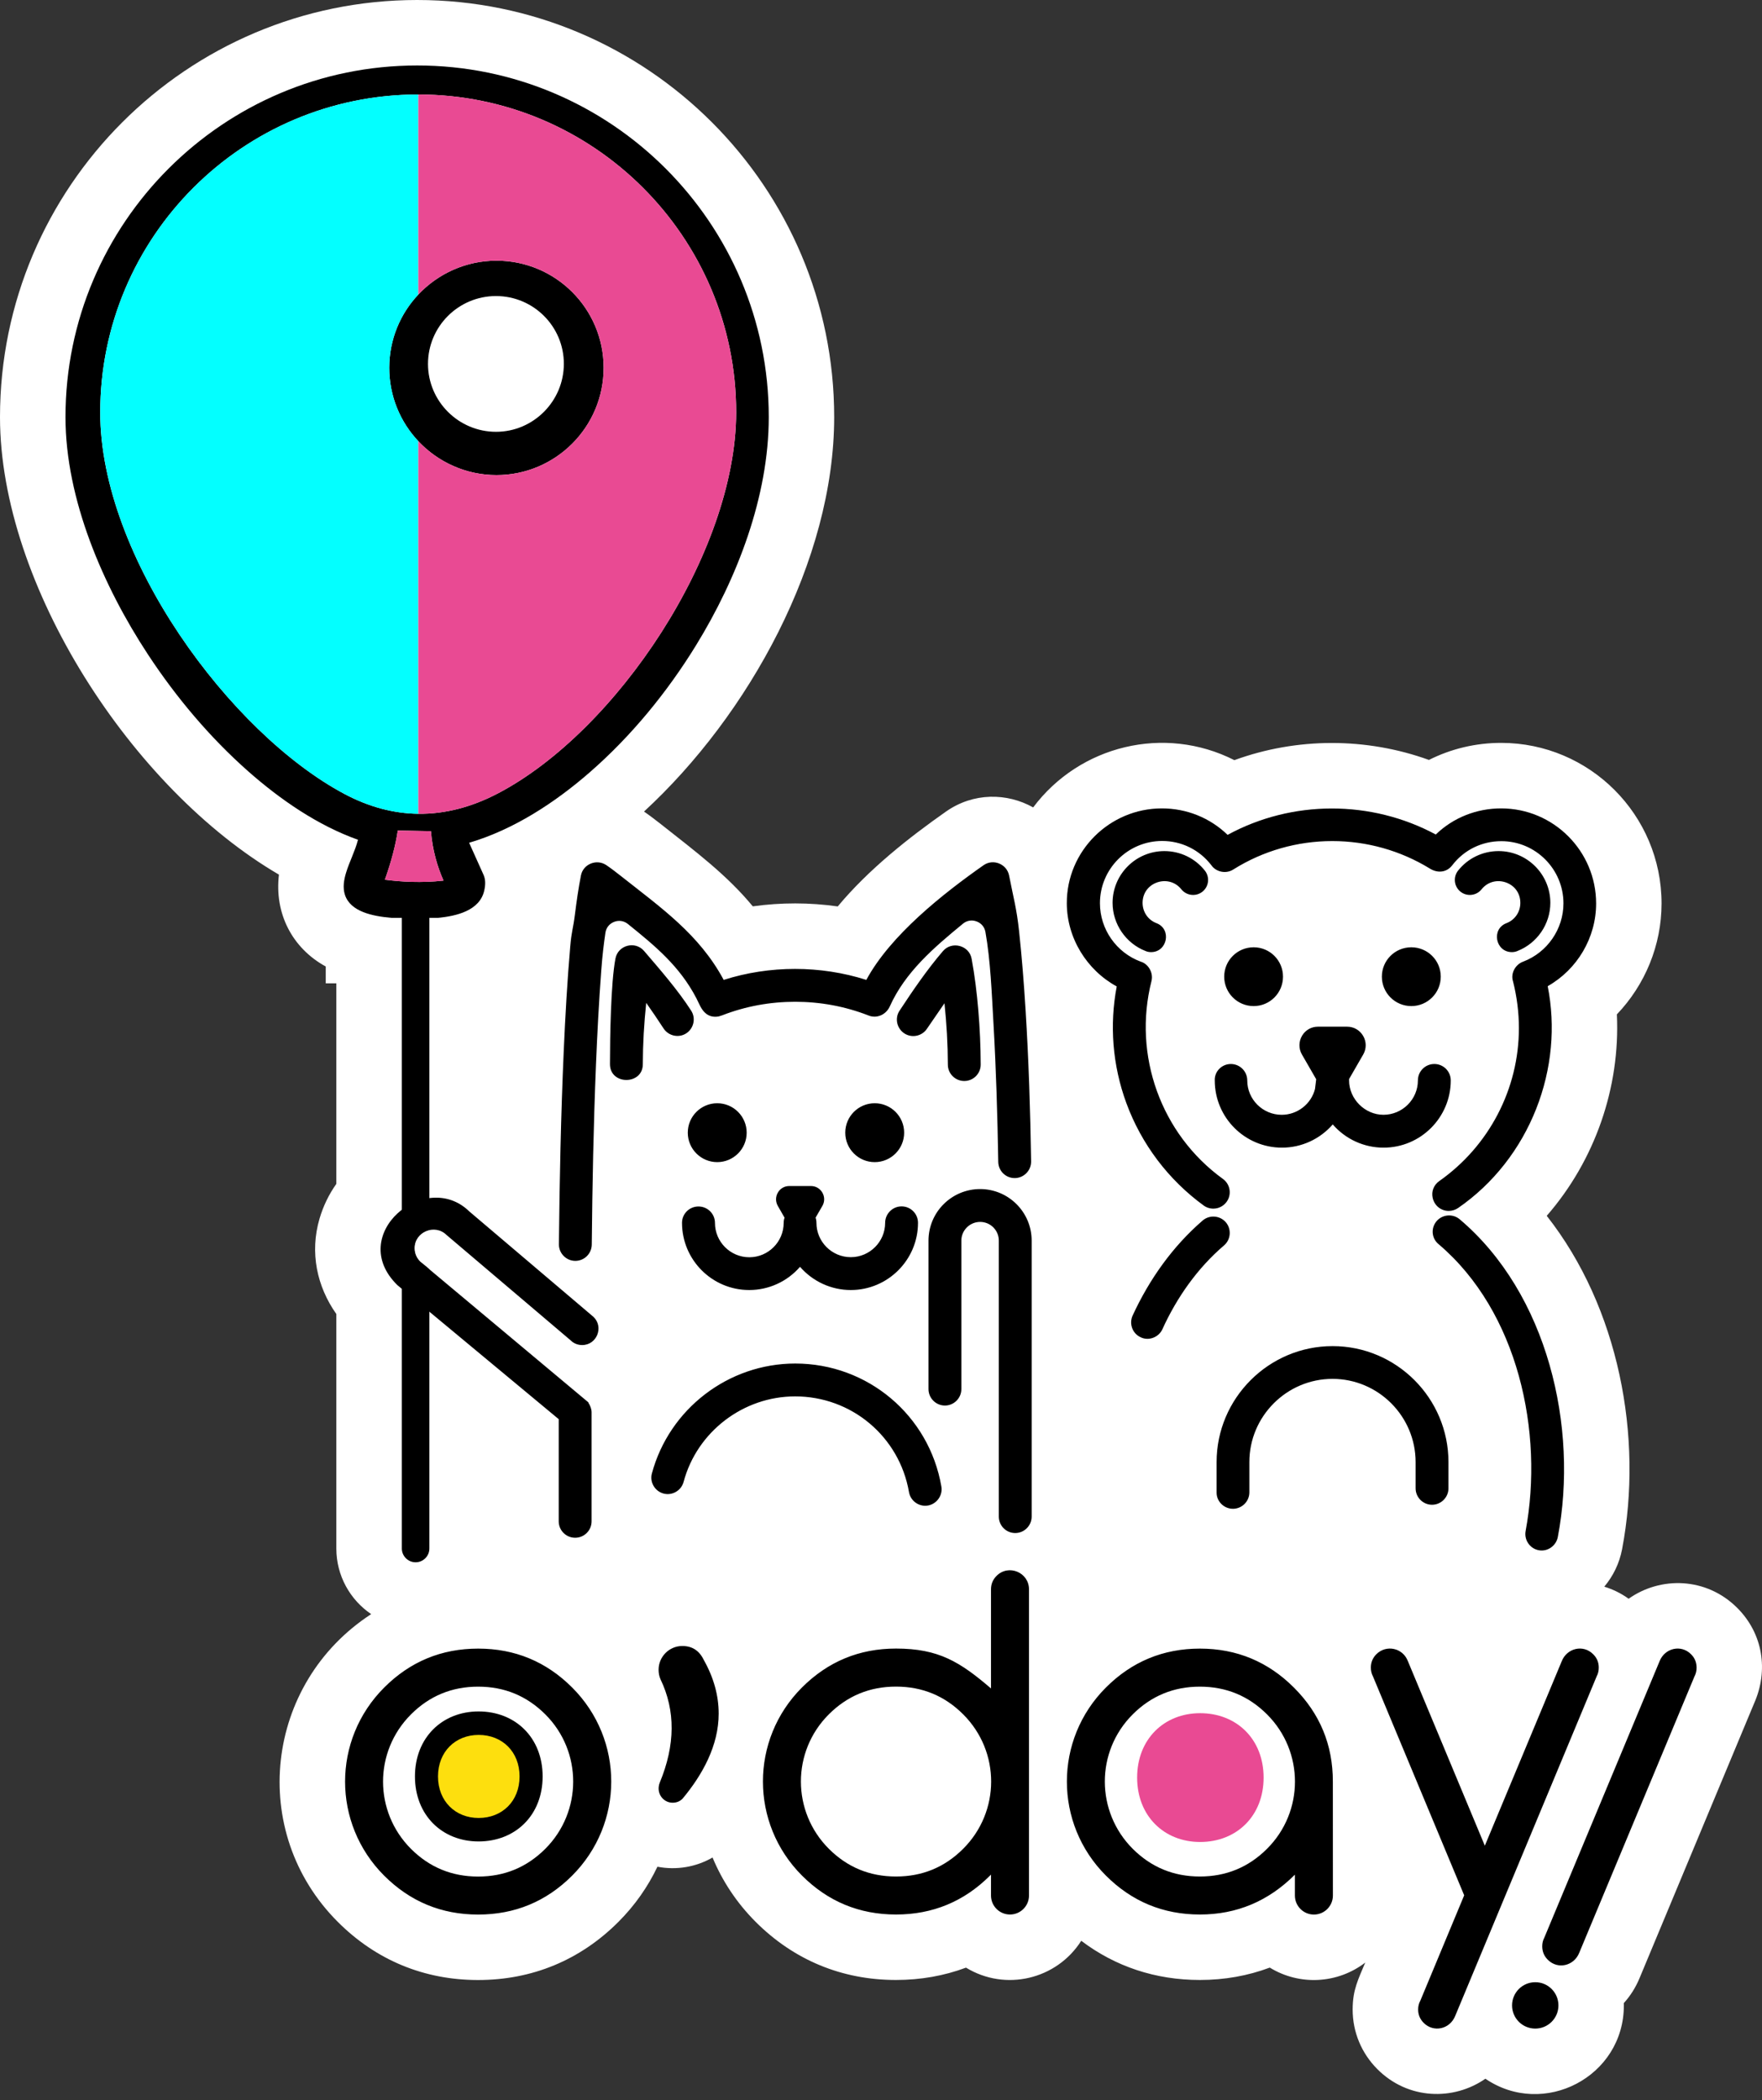
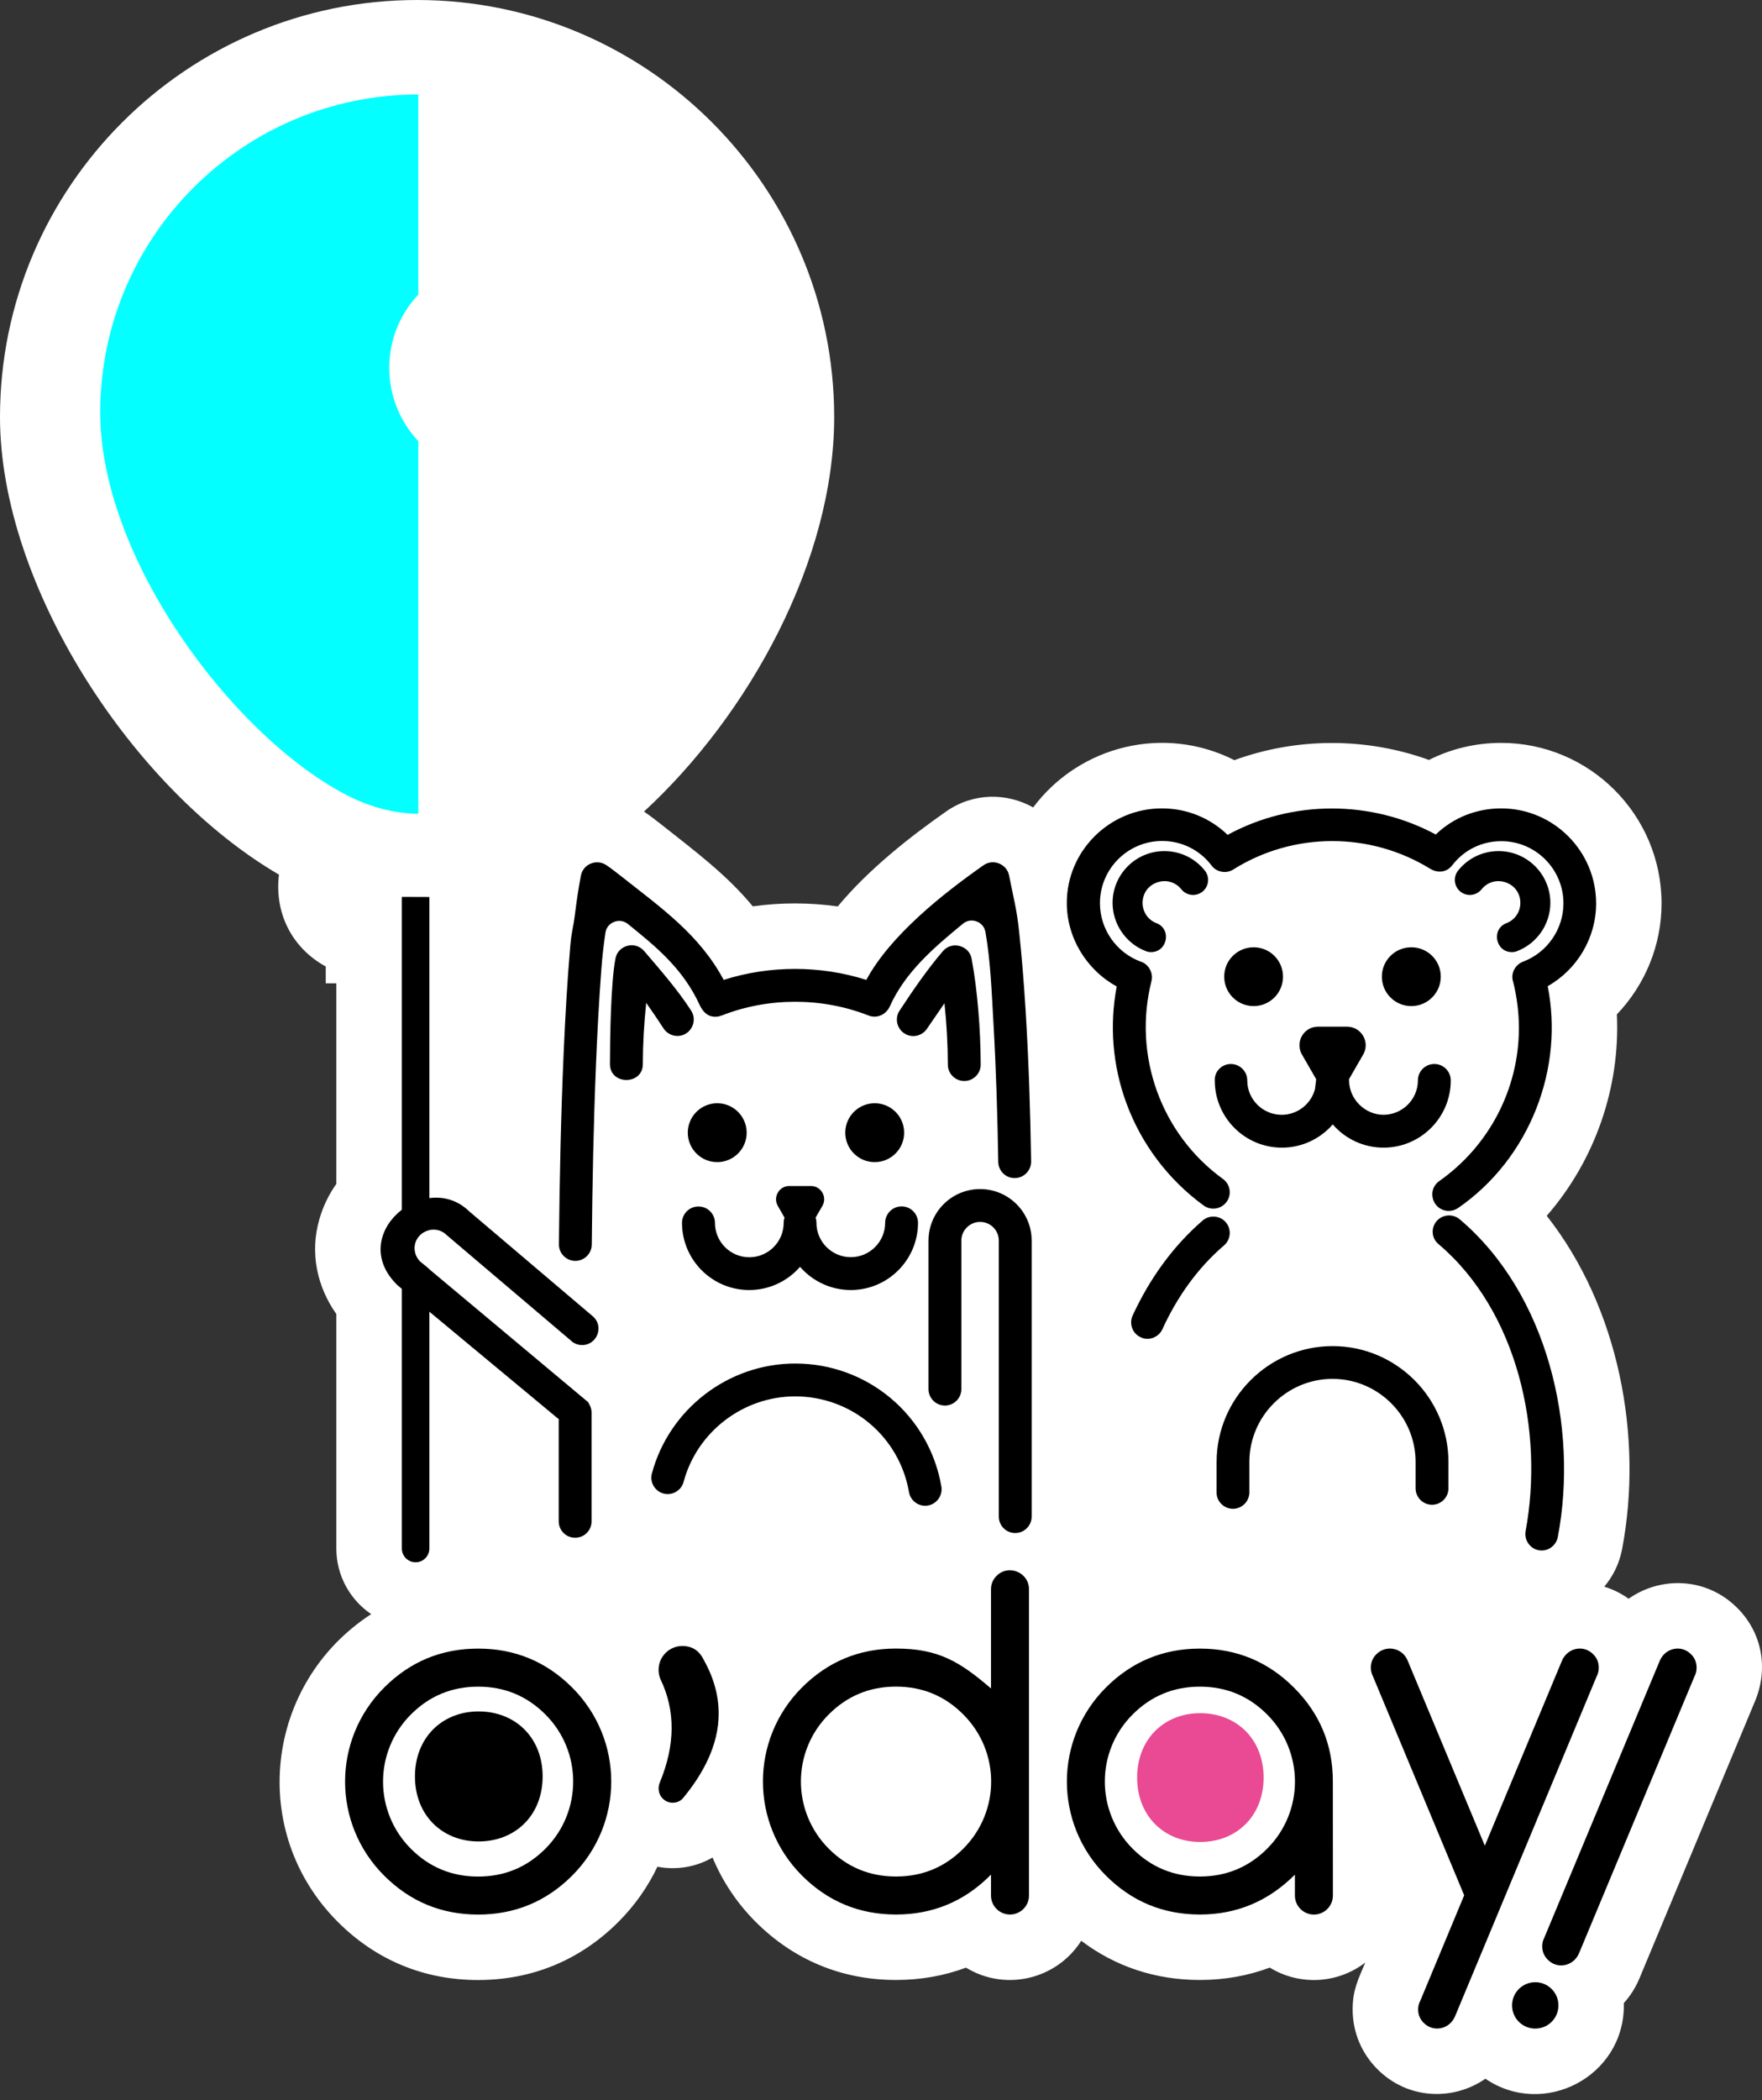
<svg xmlns="http://www.w3.org/2000/svg" width="146" height="174" viewBox="0 0 146 174" fill="none">
  <rect x="0" y="0" width="146" height="174" fill="#333333" stroke="none" />
  <path fill-rule="evenodd" clip-rule="evenodd" d="M27.869 81.464H26.991V80.07C24.214 78.551 22.729 75.679 23.113 72.458C10.951 65.361 0 48.493 0 34.553C0 15.489 15.507 0 34.568 0C53.623 0 69.121 15.498 69.121 34.553C69.121 46.45 62.032 59.251 53.362 67.234C53.863 67.578 54.343 67.946 54.82 68.323C57.668 70.573 60.237 72.493 62.377 75.086C64.708 74.759 67.085 74.761 69.416 75.093C71.957 72.037 75.309 69.391 78.386 67.233C80.66 65.638 83.45 65.678 85.609 66.89C89.462 61.747 96.488 60.036 102.28 62.974C107.469 61.083 113.208 61.08 118.403 62.956C120.24 62.031 122.286 61.544 124.383 61.544C131.719 61.544 137.677 67.512 137.677 74.846C137.677 78.31 136.31 81.593 133.975 84.034C134.261 90.104 132.152 96.144 128.163 100.724C134.129 108.308 136.181 119.02 134.407 128.344C134.183 129.52 133.662 130.579 132.931 131.448C133.635 131.662 134.317 131.992 134.95 132.447C137.591 130.579 141.382 130.648 143.942 133.199C146.077 135.327 146.564 138.38 145.341 141.127L135.869 163.841C135.541 164.646 135.091 165.349 134.551 165.944C134.553 166.008 134.554 166.072 134.554 166.136C134.554 172.065 127.899 175.493 123.08 172.211C120.43 174.051 116.662 173.963 114.124 171.413C112.808 170.091 112.081 168.344 112.081 166.477C112.081 164.846 112.541 163.989 113.124 162.59C110.834 164.349 107.683 164.52 105.214 163.005C103.408 163.682 101.47 164.03 99.422 164.03C95.752 164.03 92.42 162.924 89.593 160.784C87.545 164.001 83.296 164.996 80.043 163.008C78.233 163.685 76.288 164.03 74.24 164.03C69.762 164.03 65.78 162.381 62.613 159.215C61.036 157.637 59.846 155.821 59.042 153.884C57.675 154.678 56.037 154.951 54.475 154.647C53.689 156.3 52.611 157.849 51.241 159.219C48.073 162.387 44.094 164.034 39.614 164.034C35.135 164.034 31.157 162.386 27.991 159.219C20.524 151.752 21.943 139.449 30.756 133.722C29.015 132.541 27.869 130.545 27.869 128.286V108.86C26.256 106.577 25.655 103.762 26.476 100.961C26.788 99.897 27.265 98.931 27.869 98.077V81.464Z" fill="white" />
-   <path fill-rule="evenodd" clip-rule="evenodd" d="M32.416 76.037C30.888 75.901 29.028 75.54 28.577 74.118C28.389 73.523 28.497 72.891 28.673 72.308C28.947 71.4 29.429 70.491 29.663 69.57C26.332 68.386 23.227 66.242 20.598 63.926C17.401 61.109 14.591 57.767 12.253 54.209C8.559 48.587 5.426 41.373 5.426 34.554C5.426 18.483 18.503 5.424 34.57 5.424C50.632 5.424 63.7 18.492 63.7 34.554C63.7 41.132 61.083 47.919 57.671 53.465C55.282 57.35 52.3 60.992 48.857 63.99C45.99 66.487 42.555 68.738 38.872 69.818L40.065 72.472C40.224 72.826 40.247 73.25 40.121 73.796C39.744 75.427 37.859 75.891 36.278 76.041H32.416V76.037ZM31.892 72.878C32.426 71.376 32.782 70.003 32.961 68.808L35.708 68.859C35.836 70.436 36.242 71.809 36.751 72.954C34.919 73.157 33.214 73.055 31.892 72.878ZM34.66 67.418C36.881 67.445 39.103 66.863 41.309 65.702C51.081 60.555 60.975 45.826 61.001 34.17C61.001 19.638 49.177 7.828 34.66 7.828C20.113 7.828 8.304 19.638 8.304 34.17C8.304 46.17 19.113 60.765 28.544 65.777C30.573 66.855 32.617 67.394 34.66 67.418ZM34.66 24.404C36.292 22.67 38.608 21.595 41.141 21.595C46.035 21.595 50.017 25.567 50.017 30.471C50.017 35.376 46.035 39.358 41.141 39.358C38.606 39.358 36.292 38.283 34.66 36.547C33.174 34.966 32.254 32.836 32.254 30.471C32.254 28.11 33.174 25.983 34.66 24.404ZM41.099 35.773C44.195 35.773 46.717 33.241 46.721 30.147C46.726 27.041 44.202 24.526 41.099 24.526C37.994 24.526 35.464 27.042 35.464 30.149C35.464 33.25 38 35.773 41.099 35.773Z" fill="black" />
  <path fill-rule="evenodd" clip-rule="evenodd" d="M28.545 65.776C19.115 60.765 8.305 46.17 8.305 34.169C8.305 19.637 20.114 7.828 34.661 7.828V24.404C33.175 25.983 32.255 28.109 32.255 30.471C32.255 32.836 33.175 34.965 34.661 36.547V67.418C32.617 67.393 30.575 66.854 28.545 65.776Z" fill="#03FFFF" />
-   <path fill-rule="evenodd" clip-rule="evenodd" d="M34.66 7.828C49.177 7.828 61.001 19.637 61.001 34.169C60.975 45.825 51.081 60.555 41.309 65.702C39.103 66.863 36.881 67.444 34.66 67.418V36.547C36.292 38.282 38.606 39.358 41.141 39.358C46.035 39.358 50.017 35.376 50.017 30.471C50.017 25.566 46.035 21.595 41.141 21.595C38.608 21.595 36.292 22.669 34.66 24.404V7.828Z" fill="#E94A93" />
-   <path fill-rule="evenodd" clip-rule="evenodd" d="M31.891 72.879C32.425 71.378 32.781 70.004 32.959 68.809L35.707 68.86C35.834 70.437 36.241 71.81 36.75 72.955C34.917 73.158 33.213 73.056 31.891 72.879Z" fill="#E94A93" />
  <path fill-rule="evenodd" clip-rule="evenodd" d="M99.444 152.598C96.455 152.598 94.223 150.441 94.223 147.263C94.223 144.084 96.455 141.928 99.444 141.928C102.471 141.928 104.703 144.084 104.703 147.263C104.703 150.441 102.471 152.598 99.444 152.598Z" fill="#E94A93" />
  <path fill-rule="evenodd" clip-rule="evenodd" d="M85.263 131.669C85.263 130.266 83.573 129.555 82.578 130.55C82.267 130.861 82.114 131.234 82.114 131.665V139.879C79.547 137.677 77.776 136.574 74.243 136.574C71.196 136.574 68.599 137.653 66.451 139.8C62.13 144.121 62.147 151.075 66.452 155.38C68.601 157.53 71.203 158.607 74.243 158.607C77.284 158.607 79.885 157.53 82.035 155.38C82.064 155.355 82.089 155.331 82.114 155.301V157.033C82.114 157.903 82.818 158.607 83.688 158.607C84.558 158.607 85.263 157.903 85.263 157.033V131.669ZM34.049 153.164C35.582 154.697 37.442 155.463 39.617 155.463C41.796 155.463 43.647 154.697 45.184 153.164C48.252 150.096 48.276 145.116 45.188 142.029C43.651 140.496 41.8 139.73 39.621 139.73C37.446 139.73 35.586 140.496 34.053 142.029C30.96 145.126 30.978 150.084 34.049 153.164ZM55.735 149.345C55.048 149.345 54.514 148.751 54.579 148.048C54.592 147.916 54.62 147.791 54.67 147.675C55.959 144.564 55.979 141.714 54.728 139.117C54.625 138.881 54.571 138.62 54.571 138.33C54.571 137.252 55.448 136.362 56.538 136.362C57.35 136.362 57.939 136.743 58.307 137.502C59.136 138.972 59.55 140.459 59.55 141.967C59.55 144.609 58.212 147.026 56.559 149.009C56.34 149.233 56.058 149.345 55.735 149.345ZM79.811 142.025C78.278 140.492 76.422 139.726 74.243 139.726C72.064 139.726 70.213 140.492 68.676 142.025C65.582 145.114 65.604 150.088 68.676 153.16C70.209 154.693 72.064 155.459 74.243 155.459C76.422 155.459 78.278 154.693 79.811 153.16C82.885 150.087 82.914 145.128 79.811 142.025ZM93.854 142.029C95.391 140.496 97.247 139.73 99.421 139.73C101.596 139.73 103.456 140.496 104.989 142.029C108.078 145.117 108.066 150.092 104.989 153.16C103.456 154.693 101.596 155.459 99.421 155.459C97.247 155.459 95.391 154.693 93.854 153.16C90.79 150.087 90.764 145.119 93.854 142.029ZM123.034 152.907C120.909 147.81 118.783 142.715 116.658 137.617C116.238 136.511 114.862 136.228 114.048 137.042C113.742 137.348 113.589 137.721 113.589 138.152C113.589 138.413 113.647 138.657 113.763 138.877C116.282 144.924 118.803 150.969 121.323 157.017L117.686 165.753C117.565 165.973 117.507 166.217 117.507 166.478C117.507 166.909 117.665 167.282 117.971 167.588C118.776 168.398 120.127 168.125 120.577 167.012C124.486 157.634 128.393 148.255 132.3 138.877C132.42 138.657 132.474 138.413 132.474 138.152C132.474 137.717 132.321 137.348 132.01 137.042C131.174 136.205 129.835 136.546 129.409 137.617C127.284 142.715 125.158 147.81 123.034 152.907ZM137.516 137.617L127.964 160.522C127.844 160.742 127.79 160.986 127.79 161.247C127.794 161.682 127.943 162.051 128.254 162.358C129.09 163.194 130.429 162.853 130.855 161.782L140.407 138.877C140.527 138.657 140.581 138.413 140.581 138.152C140.577 137.717 140.428 137.348 140.117 137.042C139.28 136.205 137.942 136.546 137.516 137.617ZM129.133 166.137C129.133 167.199 128.274 168.058 127.212 168.058C126.15 168.058 125.29 167.199 125.29 166.137C125.29 165.075 126.15 164.215 127.212 164.215C128.27 164.211 129.133 165.075 129.133 166.137ZM107.213 139.805C105.087 137.679 102.494 136.578 99.426 136.578C96.385 136.578 93.784 137.655 91.634 139.805C87.327 144.112 87.323 151.074 91.634 155.38C93.783 157.53 96.381 158.607 99.425 158.607C102.47 158.607 105.092 157.509 107.296 155.306V157.037C107.296 157.905 108.002 158.611 108.87 158.611C109.747 158.611 110.444 157.899 110.444 157.037C110.444 153.892 110.44 150.737 110.44 147.597C110.444 144.552 109.368 141.955 107.213 139.805ZM47.409 155.385C45.259 157.534 42.661 158.611 39.617 158.611C36.576 158.611 33.979 157.534 31.829 155.385C27.517 151.072 27.513 144.125 31.833 139.805C33.983 137.655 36.58 136.578 39.621 136.578C42.665 136.578 45.263 137.655 47.413 139.805C51.734 144.126 51.719 151.074 47.409 155.385Z" fill="black" />
  <path fill-rule="evenodd" clip-rule="evenodd" d="M39.654 152.554C36.636 152.554 34.383 150.377 34.383 147.169C34.383 143.96 36.636 141.783 39.654 141.783C42.709 141.783 44.963 143.96 44.963 147.169C44.963 150.377 42.709 152.554 39.654 152.554Z" fill="black" />
-   <path fill-rule="evenodd" clip-rule="evenodd" d="M39.66 150.609C37.733 150.609 36.293 149.218 36.293 147.169C36.293 145.119 37.733 143.729 39.66 143.729C41.612 143.729 43.051 145.119 43.051 147.169C43.051 149.218 41.612 150.609 39.66 150.609Z" fill="#FDDF0E" />
  <path fill-rule="evenodd" clip-rule="evenodd" d="M50.164 77.281C50.027 78.232 49.919 79.088 49.823 80.366C49.627 82.977 49.49 85.594 49.383 88.21C49.179 93.172 49.082 98.142 49.034 103.108C49.026 103.855 48.419 104.457 47.672 104.457C46.92 104.457 46.304 103.835 46.311 103.083C46.366 97.738 46.476 92.387 46.712 87.046C46.84 84.162 47.003 81.273 47.251 78.396C47.36 77.126 47.486 76.984 47.644 75.718C47.777 74.653 47.931 73.585 48.136 72.531C48.321 71.575 49.444 71.13 50.245 71.675C50.663 71.959 51.064 72.27 51.46 72.582C54.798 75.219 57.941 77.409 59.966 81.179C63.778 79.966 67.972 79.966 71.784 81.179C73.778 77.481 78.136 74.037 81.502 71.676C82.298 71.118 83.428 71.578 83.614 72.531C83.983 74.427 84.236 75.231 84.442 77.151C84.675 79.316 84.844 81.489 84.979 83.662C85.239 87.838 85.373 92.029 85.438 96.214C85.45 96.961 84.85 97.583 84.103 97.598C83.349 97.614 82.729 97.015 82.716 96.261C82.652 92.409 82.536 88.554 82.315 84.707C82.177 82.295 82.075 79.587 81.654 77.213C81.58 76.799 81.313 76.48 80.918 76.334C80.524 76.188 80.113 76.257 79.788 76.525C77.361 78.518 75.001 80.541 73.729 83.376C73.557 83.76 73.228 84.059 72.82 84.174C72.524 84.258 72.215 84.236 71.933 84.115C69.999 83.364 67.96 82.992 65.886 82.992C63.816 82.992 61.78 83.362 59.849 84.111L59.842 84.114L59.554 84.205L59.535 84.209C59.17 84.27 58.822 84.216 58.523 83.989C58.105 83.671 57.938 83.154 57.706 82.707C56.32 80.038 54.273 78.356 52.027 76.547C51.696 76.281 51.278 76.217 50.883 76.373C50.487 76.528 50.224 76.86 50.164 77.281ZM76.664 124.744C76.002 124.744 75.432 124.265 75.319 123.613C74.521 119.009 70.557 115.683 65.887 115.683C61.585 115.683 57.755 118.611 56.643 122.768C56.45 123.488 55.7 123.924 54.98 123.732C54.259 123.54 53.821 122.788 54.016 122.067C55.456 116.72 60.354 112.961 65.894 112.961C71.891 112.961 76.985 117.242 78.003 123.154C78.144 123.972 77.496 124.744 76.664 124.744ZM38.886 100.36L49.184 109.103C50.051 109.951 49.444 111.431 48.239 111.431C47.878 111.431 47.54 111.297 47.286 111.043L36.99 102.302C36.019 101.353 34.332 102.062 34.351 103.425C34.356 103.842 34.524 104.231 34.822 104.523L48.752 116.176V116.207C48.906 116.444 49.019 116.719 49.019 117.003V126.034C49.019 126.786 48.41 127.395 47.657 127.395C46.905 127.395 46.296 126.786 46.296 126.034V117.571L32.927 106.465C28.65 102.287 35.263 96.817 38.886 100.36ZM102.162 124.995C101.416 124.995 100.796 124.382 100.808 123.637V121.127C100.808 115.837 105.128 111.518 110.418 111.518C115.713 111.518 120.02 115.834 120.02 121.128V123.3C120.02 124.048 119.408 124.661 118.659 124.661C117.91 124.661 117.298 124.048 117.298 123.3V121.128C117.298 117.331 114.208 114.232 110.41 114.232C106.621 114.232 103.523 117.331 103.523 121.12V123.634C103.523 124.382 102.91 124.995 102.162 124.995ZM78.26 83.114L76.821 85.207C76.417 85.837 75.569 86.023 74.94 85.615C74.313 85.209 74.121 84.36 74.535 83.733C75.656 82.03 76.808 80.34 78.136 78.79C78.865 77.938 80.304 78.314 80.508 79.421C80.768 80.831 80.943 82.264 81.063 83.693C81.189 85.188 81.256 86.692 81.261 88.192C81.263 88.945 80.652 89.555 79.9 89.555C79.153 89.555 78.541 88.951 78.539 88.203C78.535 86.504 78.436 84.804 78.26 83.114ZM53.545 83.082C53.367 84.772 53.269 86.473 53.264 88.172C53.26 89.901 50.539 89.909 50.542 88.155C50.545 85.953 50.609 81.446 50.996 79.41C51.208 78.296 52.631 77.922 53.368 78.782C54.691 80.326 56.174 82.022 57.272 83.732C57.674 84.357 57.485 85.201 56.865 85.606C56.239 86.015 55.391 85.825 54.984 85.203C54.516 84.488 54.039 83.779 53.545 83.082ZM125.374 81.317C125.145 80.64 125.569 79.886 126.229 79.659C128.212 78.9 129.548 76.966 129.548 74.842C129.548 72.002 127.242 69.686 124.4 69.686C122.792 69.686 121.313 70.407 120.333 71.684C119.859 72.302 119.095 72.35 118.468 71.949C116.036 70.461 113.246 69.678 110.395 69.678C107.496 69.678 104.665 70.484 102.208 72.022C101.622 72.416 100.777 72.261 100.374 71.681C99.39 70.404 97.911 69.67 96.298 69.67C93.453 69.67 91.142 71.982 91.142 74.826C91.142 76.979 92.497 78.915 94.513 79.665C95.159 79.849 95.569 80.589 95.42 81.237L95.412 81.276L95.41 81.284C93.858 87.422 96.193 93.952 101.332 97.668C101.943 98.11 102.081 98.966 101.632 99.574C101.189 100.175 100.341 100.311 99.736 99.87C96.811 97.736 94.582 94.789 93.332 91.39C92.76 89.836 92.402 88.207 92.27 86.556C92.141 84.94 92.229 83.314 92.532 81.722C90.038 80.358 88.412 77.71 88.396 74.852C88.372 70.504 91.938 66.971 96.274 66.971C98.319 66.971 100.255 67.746 101.719 69.164C107.06 66.256 113.617 66.255 118.969 69.135C120.423 67.729 122.36 66.971 124.385 66.971C128.727 66.971 132.255 70.509 132.255 74.849C132.255 77.681 130.698 80.311 128.243 81.7C128.575 83.368 128.659 85.079 128.504 86.773C128.344 88.517 127.932 90.235 127.289 91.864C125.985 95.168 123.751 98.056 120.821 100.076C120.592 100.233 120.318 100.318 120.04 100.318C119.386 100.318 118.848 99.867 118.712 99.232C118.595 98.691 118.805 98.164 119.257 97.846C123.381 94.949 125.857 90.213 125.857 85.171C125.857 83.872 125.689 82.577 125.374 81.317ZM125.731 78.787C125.587 78.85 125.432 78.878 125.275 78.878C123.917 78.878 123.543 76.967 124.828 76.478C125.53 76.21 125.976 75.547 125.976 74.797C125.976 74.051 125.561 73.424 124.869 73.14C124.114 72.831 123.276 73.032 122.764 73.674C122.337 74.209 121.553 74.298 121.017 73.871C120.48 73.444 120.392 72.661 120.818 72.124C121.634 71.096 122.861 70.508 124.172 70.508C126.538 70.508 128.462 72.431 128.462 74.797C128.462 76.553 127.366 78.15 125.731 78.787ZM94.921 78.787C93.286 78.15 92.189 76.553 92.189 74.797C92.189 72.431 94.113 70.508 96.48 70.508C97.79 70.508 99.018 71.096 99.833 72.124C100.259 72.661 100.171 73.444 99.635 73.871C99.099 74.298 98.315 74.209 97.887 73.674C97.375 73.032 96.537 72.831 95.782 73.14C95.091 73.424 94.675 74.051 94.675 74.797C94.675 75.547 95.121 76.21 95.823 76.478C97.108 76.967 96.734 78.878 95.376 78.878C95.219 78.878 95.064 78.85 94.921 78.787ZM101.438 80.91C101.438 79.56 102.531 78.478 103.878 78.478C105.223 78.478 106.31 79.565 106.31 80.91C106.31 82.257 105.228 83.349 103.878 83.349C102.53 83.349 101.438 82.258 101.438 80.91ZM110.432 93.152C109.377 94.367 107.846 95.077 106.225 95.077C103.154 95.077 100.663 92.592 100.656 89.522C100.618 88.767 101.236 88.147 101.987 88.147C102.739 88.147 103.348 88.756 103.348 89.508C103.348 91.081 104.632 92.355 106.202 92.355C107.497 92.355 108.637 91.473 108.961 90.221L109.06 89.409L107.878 87.359C107.595 86.867 107.605 86.269 107.901 85.785C108.181 85.328 108.666 85.055 109.202 85.055H111.625C112.179 85.055 112.678 85.346 112.955 85.825C113.231 86.303 113.233 86.879 112.957 87.359L111.79 89.384L111.786 89.508C111.786 91.046 113.094 92.354 114.633 92.354C116.2 92.354 117.487 91.077 117.487 89.508C117.487 88.755 118.096 88.146 118.848 88.146C119.601 88.146 120.21 88.755 120.21 89.508C120.21 92.58 117.713 95.077 114.641 95.077C113.017 95.077 111.486 94.37 110.432 93.152ZM114.502 80.91C114.502 79.56 115.595 78.478 116.942 78.478C118.289 78.478 119.382 79.56 119.382 80.91C119.382 82.258 118.291 83.349 116.942 83.349C115.594 83.349 114.502 82.258 114.502 80.91ZM94.505 110.779C93.83 110.467 93.541 109.659 93.851 108.985C95.226 105.999 97.158 103.267 99.653 101.113C100.217 100.626 101.084 100.693 101.57 101.256C102.057 101.821 101.992 102.69 101.425 103.175C99.225 105.053 97.507 107.497 96.315 110.124C96.012 110.792 95.165 111.118 94.505 110.779ZM119.214 103.083C118.62 102.611 118.545 101.742 119.036 101.167C119.518 100.601 120.383 100.531 120.951 101.011C128.227 107.164 130.813 118.226 129.081 127.334C128.959 127.972 128.395 128.451 127.743 128.451C126.897 128.451 126.259 127.667 126.413 126.838C127.939 118.631 125.787 108.665 119.214 103.083ZM84.122 127.004C83.37 127.004 82.762 126.395 82.762 125.643V102.777C82.762 101.923 82.068 101.229 81.214 101.229C80.361 101.229 79.658 101.922 79.658 102.777V115.081C79.658 115.83 79.046 116.442 78.297 116.442C77.548 116.442 76.936 115.83 76.936 115.081V102.777C76.936 100.417 78.856 98.507 81.214 98.507C83.568 98.507 85.484 100.422 85.484 102.777V125.643C85.484 126.392 84.871 127.004 84.122 127.004ZM70.039 93.837C70.039 92.49 71.131 91.398 72.479 91.398C73.826 91.398 74.918 92.49 74.918 93.837C74.918 95.184 73.826 96.276 72.479 96.276C71.131 96.276 70.039 95.184 70.039 93.837ZM56.99 93.837C56.99 92.49 58.083 91.398 59.43 91.398C60.777 91.398 61.869 92.49 61.869 93.837C61.869 95.184 60.777 96.276 59.43 96.276C58.083 96.276 56.99 95.184 56.99 93.837ZM66.29 104.948C65.236 106.166 63.704 106.872 62.081 106.872C59.008 106.872 56.512 104.376 56.512 101.303C56.512 100.548 57.132 99.944 57.885 99.95C58.635 99.956 59.242 100.559 59.242 101.311C59.242 102.879 60.521 104.157 62.089 104.157C63.657 104.157 64.935 102.879 64.935 101.311C64.935 101.164 64.96 101.017 65.008 100.878L64.447 99.897C64.243 99.541 64.257 99.106 64.477 98.761C64.678 98.445 65.017 98.256 65.392 98.256H67.201C67.583 98.256 67.929 98.453 68.128 98.779C68.338 99.123 68.347 99.549 68.145 99.899L67.58 100.875C67.627 101.012 67.65 101.157 67.65 101.303C67.65 102.871 68.929 104.15 70.497 104.15C72.065 104.15 73.344 102.871 73.344 101.303C73.344 100.555 73.956 99.942 74.705 99.942C75.457 99.942 76.066 100.551 76.066 101.303C76.066 104.372 73.566 106.872 70.497 106.872C68.875 106.872 67.344 106.162 66.29 104.948Z" fill="black" />
  <path fill-rule="evenodd" clip-rule="evenodd" d="M35.578 124.754V128.072V128.287C35.578 128.914 35.065 129.427 34.438 129.427H34.438C33.81 129.427 33.297 128.914 33.297 128.287V128.072V124.754V74.303L35.578 74.311V101.888C34.863 102.038 34.327 102.662 34.327 103.409C34.327 103.968 34.627 104.458 35.078 104.732L35.578 105.15V124.754Z" fill="black" />
</svg>